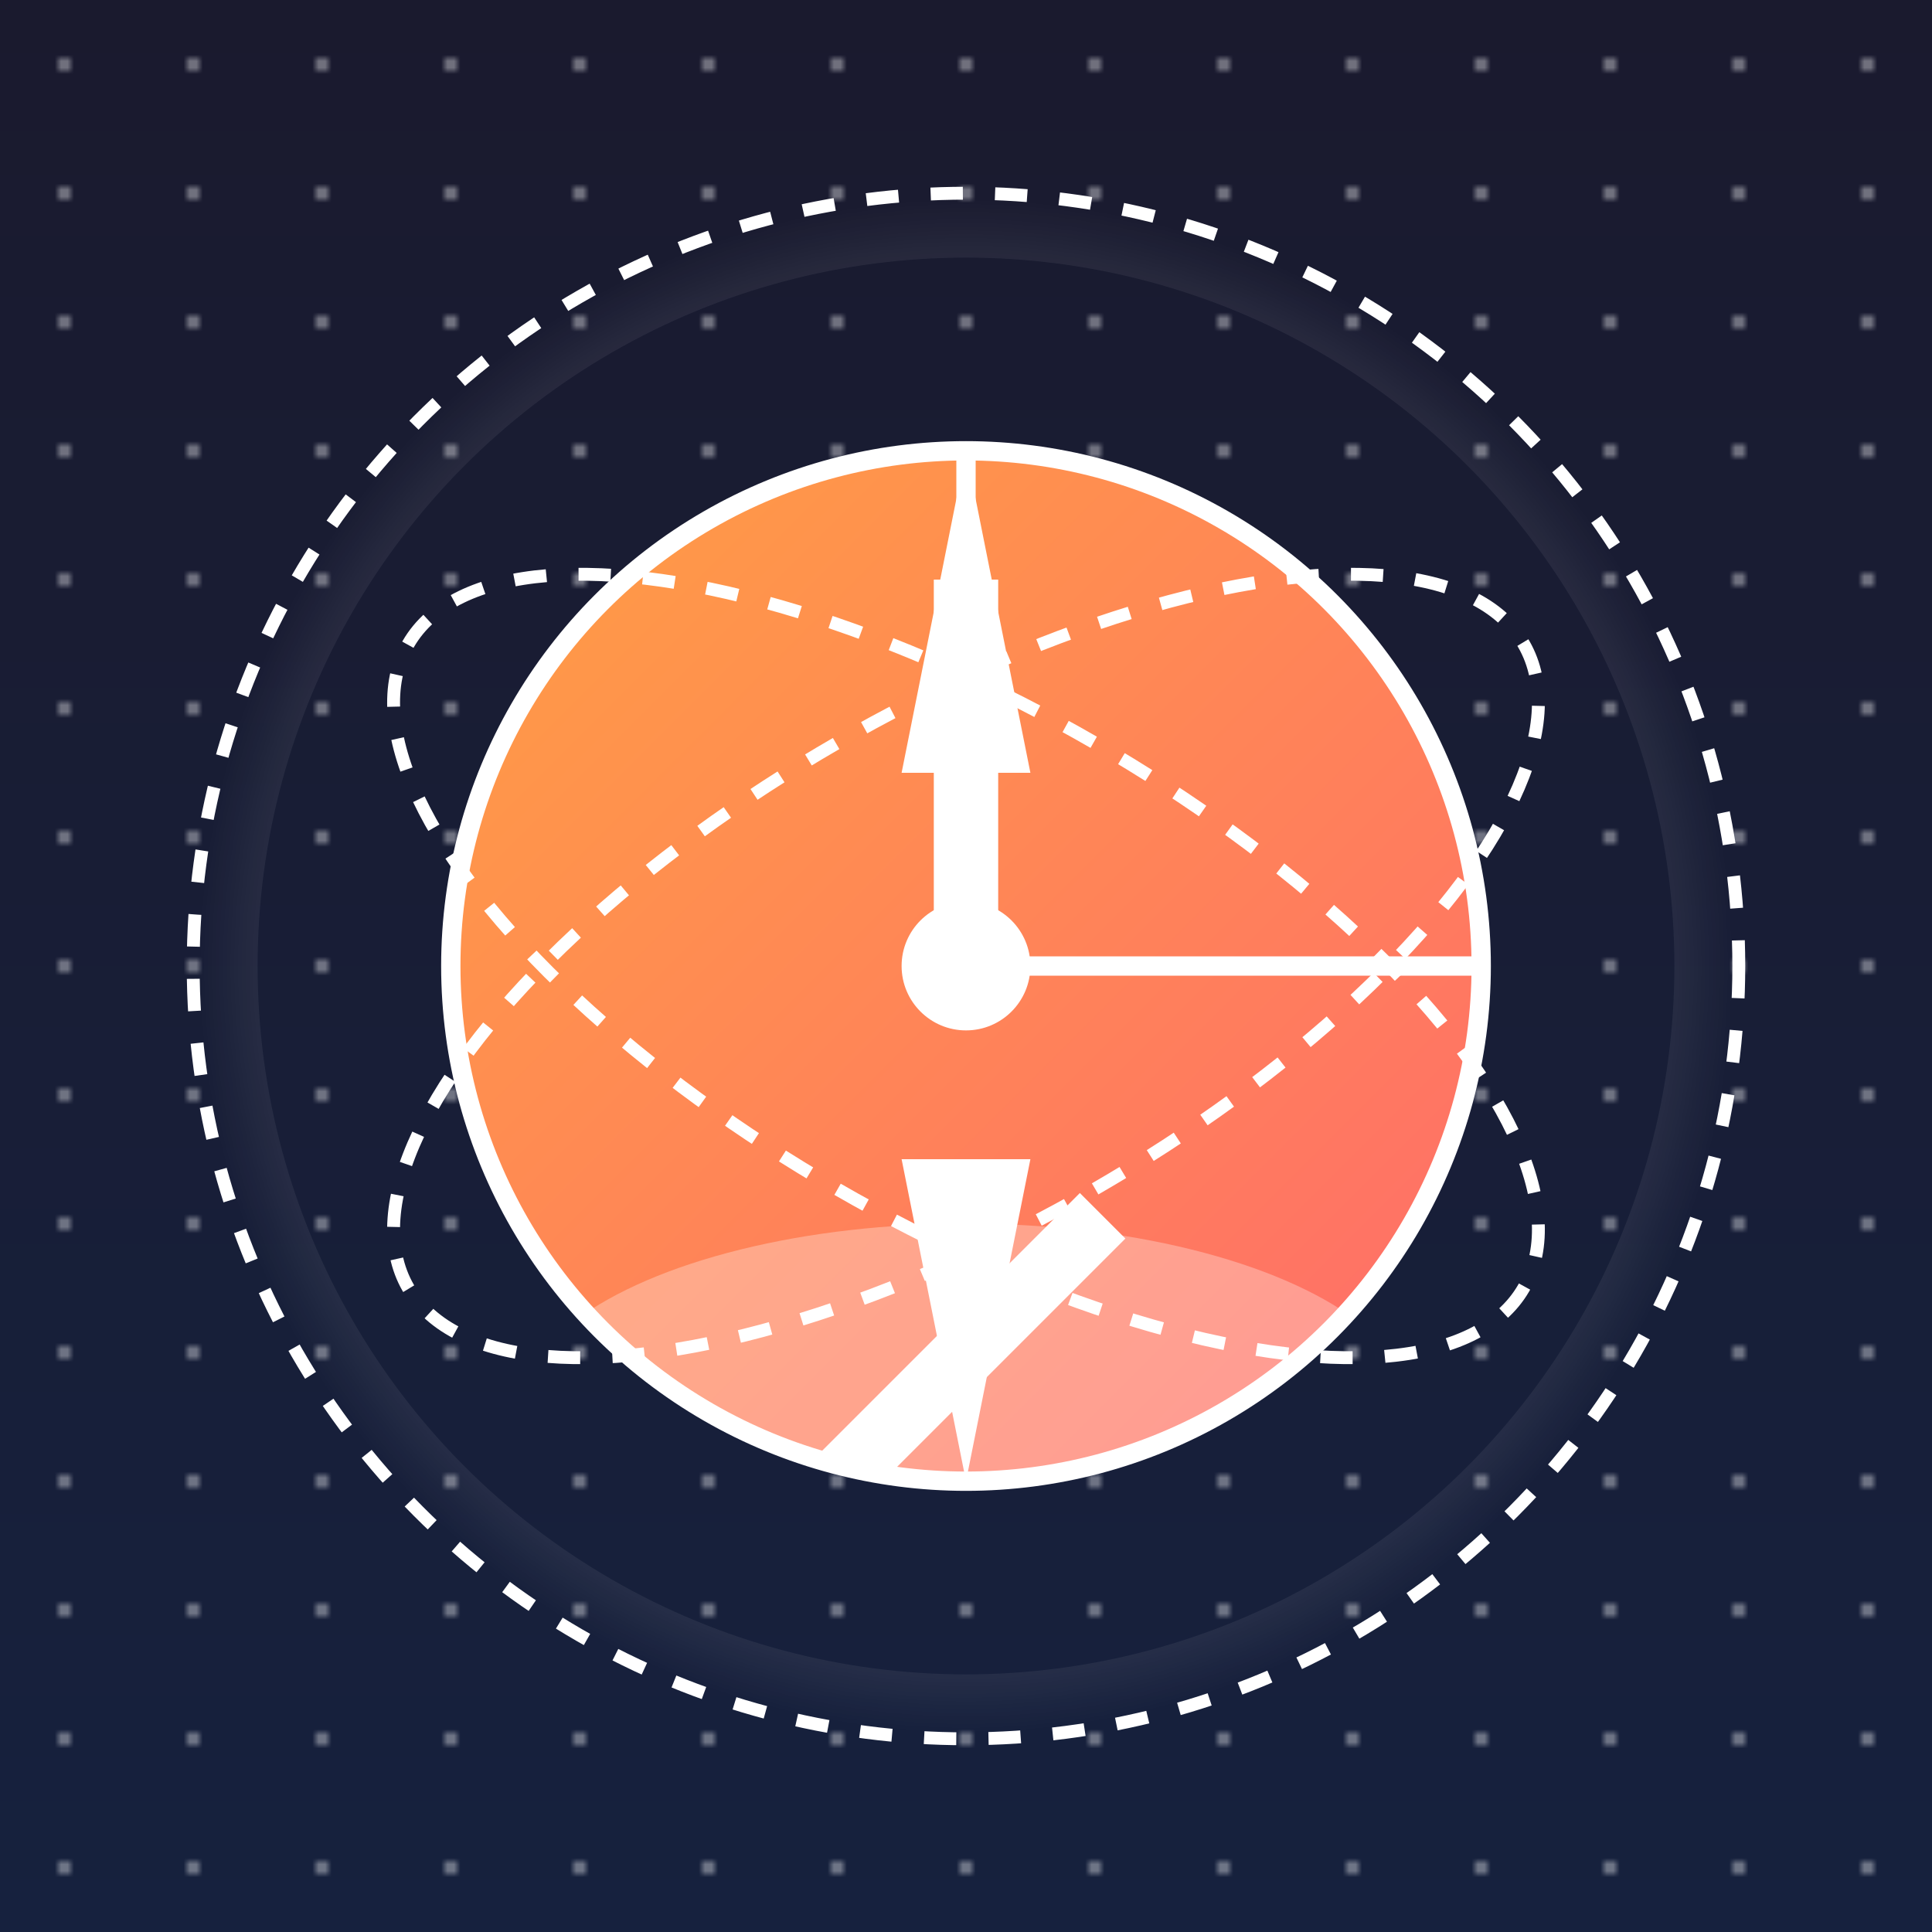
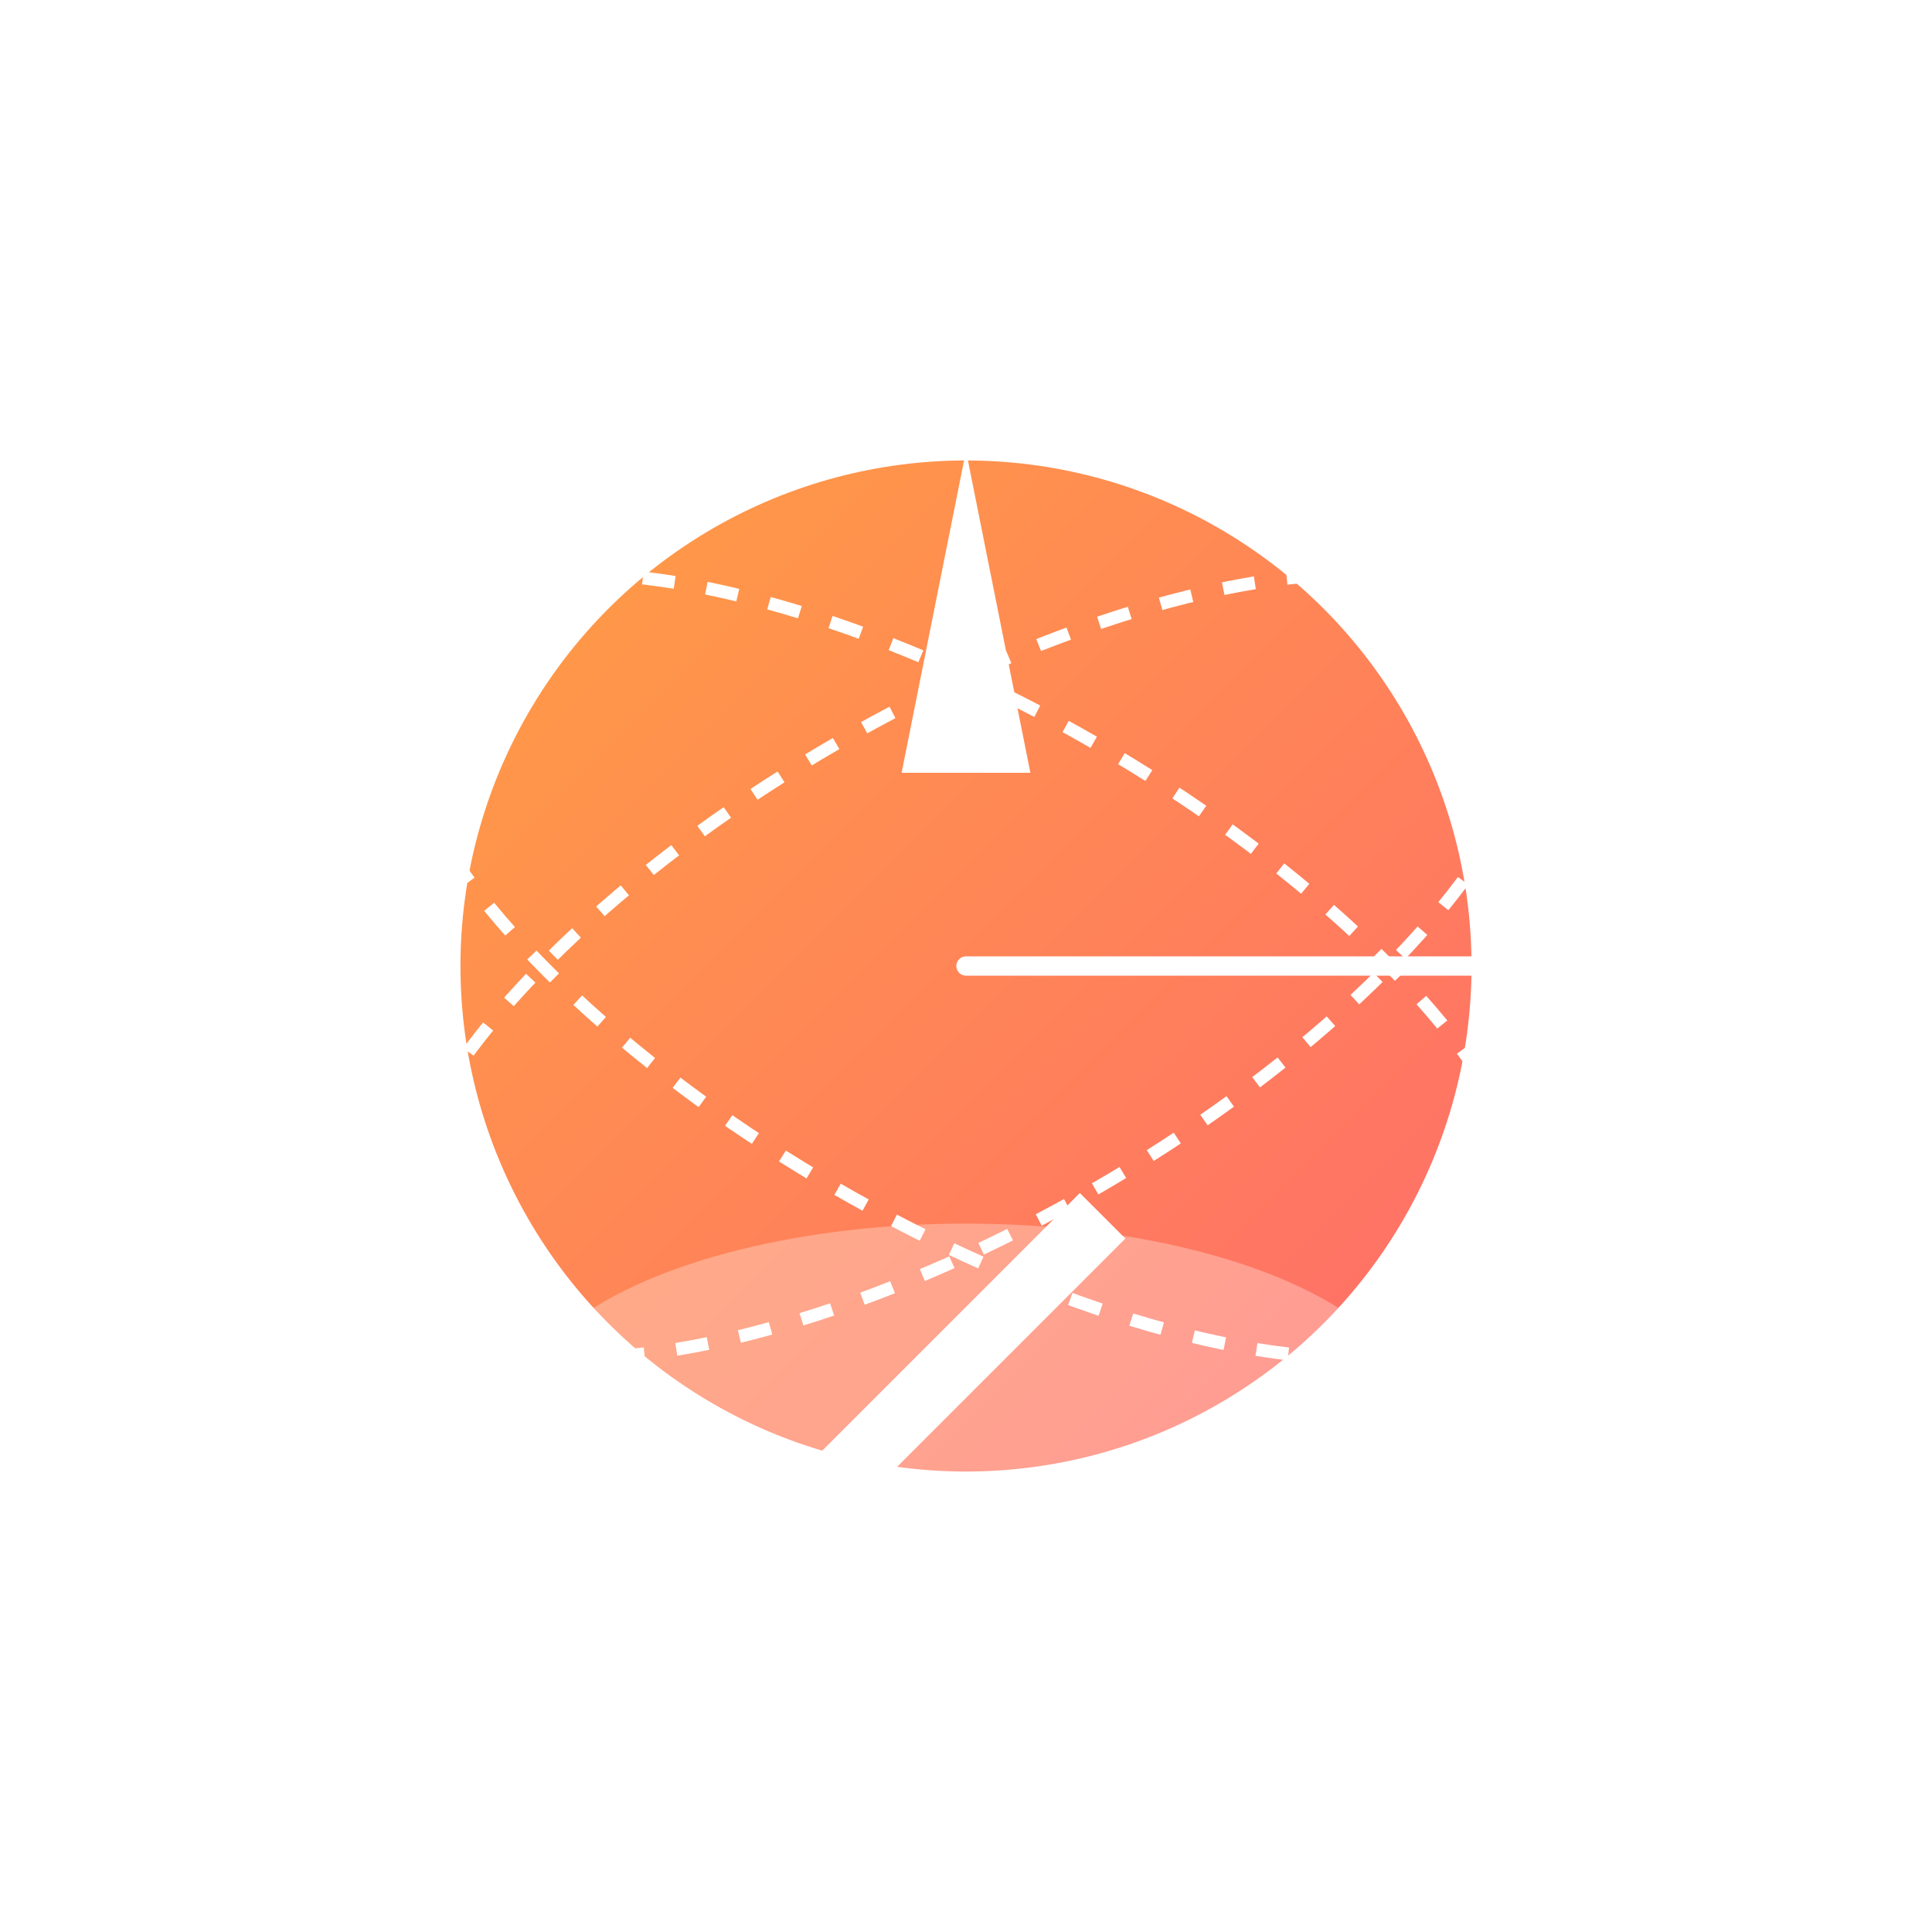
<svg xmlns="http://www.w3.org/2000/svg" viewBox="0 0 300 300">
  <defs>
    <linearGradient id="skyGradient" x1="0" y1="0" x2="0" y2="1">
      <stop offset="0%" stop-color="#1a1a2e" />
      <stop offset="100%" stop-color="#16213e" />
    </linearGradient>
    <radialGradient id="starGlow" cx="0.5" cy="0.5" r="0.5">
      <stop offset="0%" stop-color="#ffffff" stop-opacity="0.8" />
      <stop offset="100%" stop-color="#ffffff" stop-opacity="0" />
    </radialGradient>
    <pattern id="stars" x="0" y="0" width="20" height="20" patternUnits="userSpaceOnUse">
      <circle cx="10" cy="10" r="1" fill="white" />
    </pattern>
    <linearGradient id="clockGradient" x1="0" y1="0" x2="1" y2="1">
      <stop offset="0%" stop-color="#ff9f43" />
      <stop offset="100%" stop-color="#ff6b6b" />
    </linearGradient>
    <clipPath id="clockShape">
      <circle cx="150" cy="150" r="80" />
    </clipPath>
  </defs>
-   <rect width="300" height="300" fill="url(#skyGradient)" />
  <rect width="300" height="300" fill="url(#stars)" opacity="0.5" />
  <g clip-path="url(#clockShape)">
    <circle cx="150" cy="150" r="80" fill="url(#clockGradient)" />
    <ellipse cx="150" cy="220" rx="70" ry="30" fill="#ffffff" opacity="0.3" />
    <polygon points="150,70 160,120 140,120" fill="#ffffff" />
-     <polygon points="150,230 160,180 140,180" fill="#ffffff" />
-     <rect x="145" y="90" width="10" height="60" fill="#ffffff" />
    <rect x="145" y="180" width="10" height="60" fill="#ffffff" transform="rotate(45,150,210)" />
-     <path d="M150,150 L150,70 M150,150 L230,150" stroke="#ffffff" stroke-width="3" stroke-linecap="round" />
+     <path d="M150,150 M150,150 L230,150" stroke="#ffffff" stroke-width="3" stroke-linecap="round" />
  </g>
  <circle cx="150" cy="150" r="80" stroke="#ffffff" stroke-width="3" fill="none" />
  <g transform="translate(150,150) rotate(-30)">
    <ellipse cx="0" cy="0" rx="100" ry="40" fill="none" stroke="#ffffff" stroke-width="2" stroke-dasharray="5,5" />
  </g>
  <g transform="translate(150,150) rotate(30)">
    <ellipse cx="0" cy="0" rx="100" ry="40" fill="none" stroke="#ffffff" stroke-width="2" stroke-dasharray="5,5" />
  </g>
-   <circle cx="150" cy="150" r="10" fill="#ffffff" />
  <g transform="translate(150,150)">
    <circle cx="0" cy="0" r="120" fill="none" stroke="url(#starGlow)" stroke-width="20" />
  </g>
  <circle cx="150" cy="150" r="120" fill="none" stroke="#ffffff" stroke-width="2" stroke-dasharray="5,5" />
</svg>